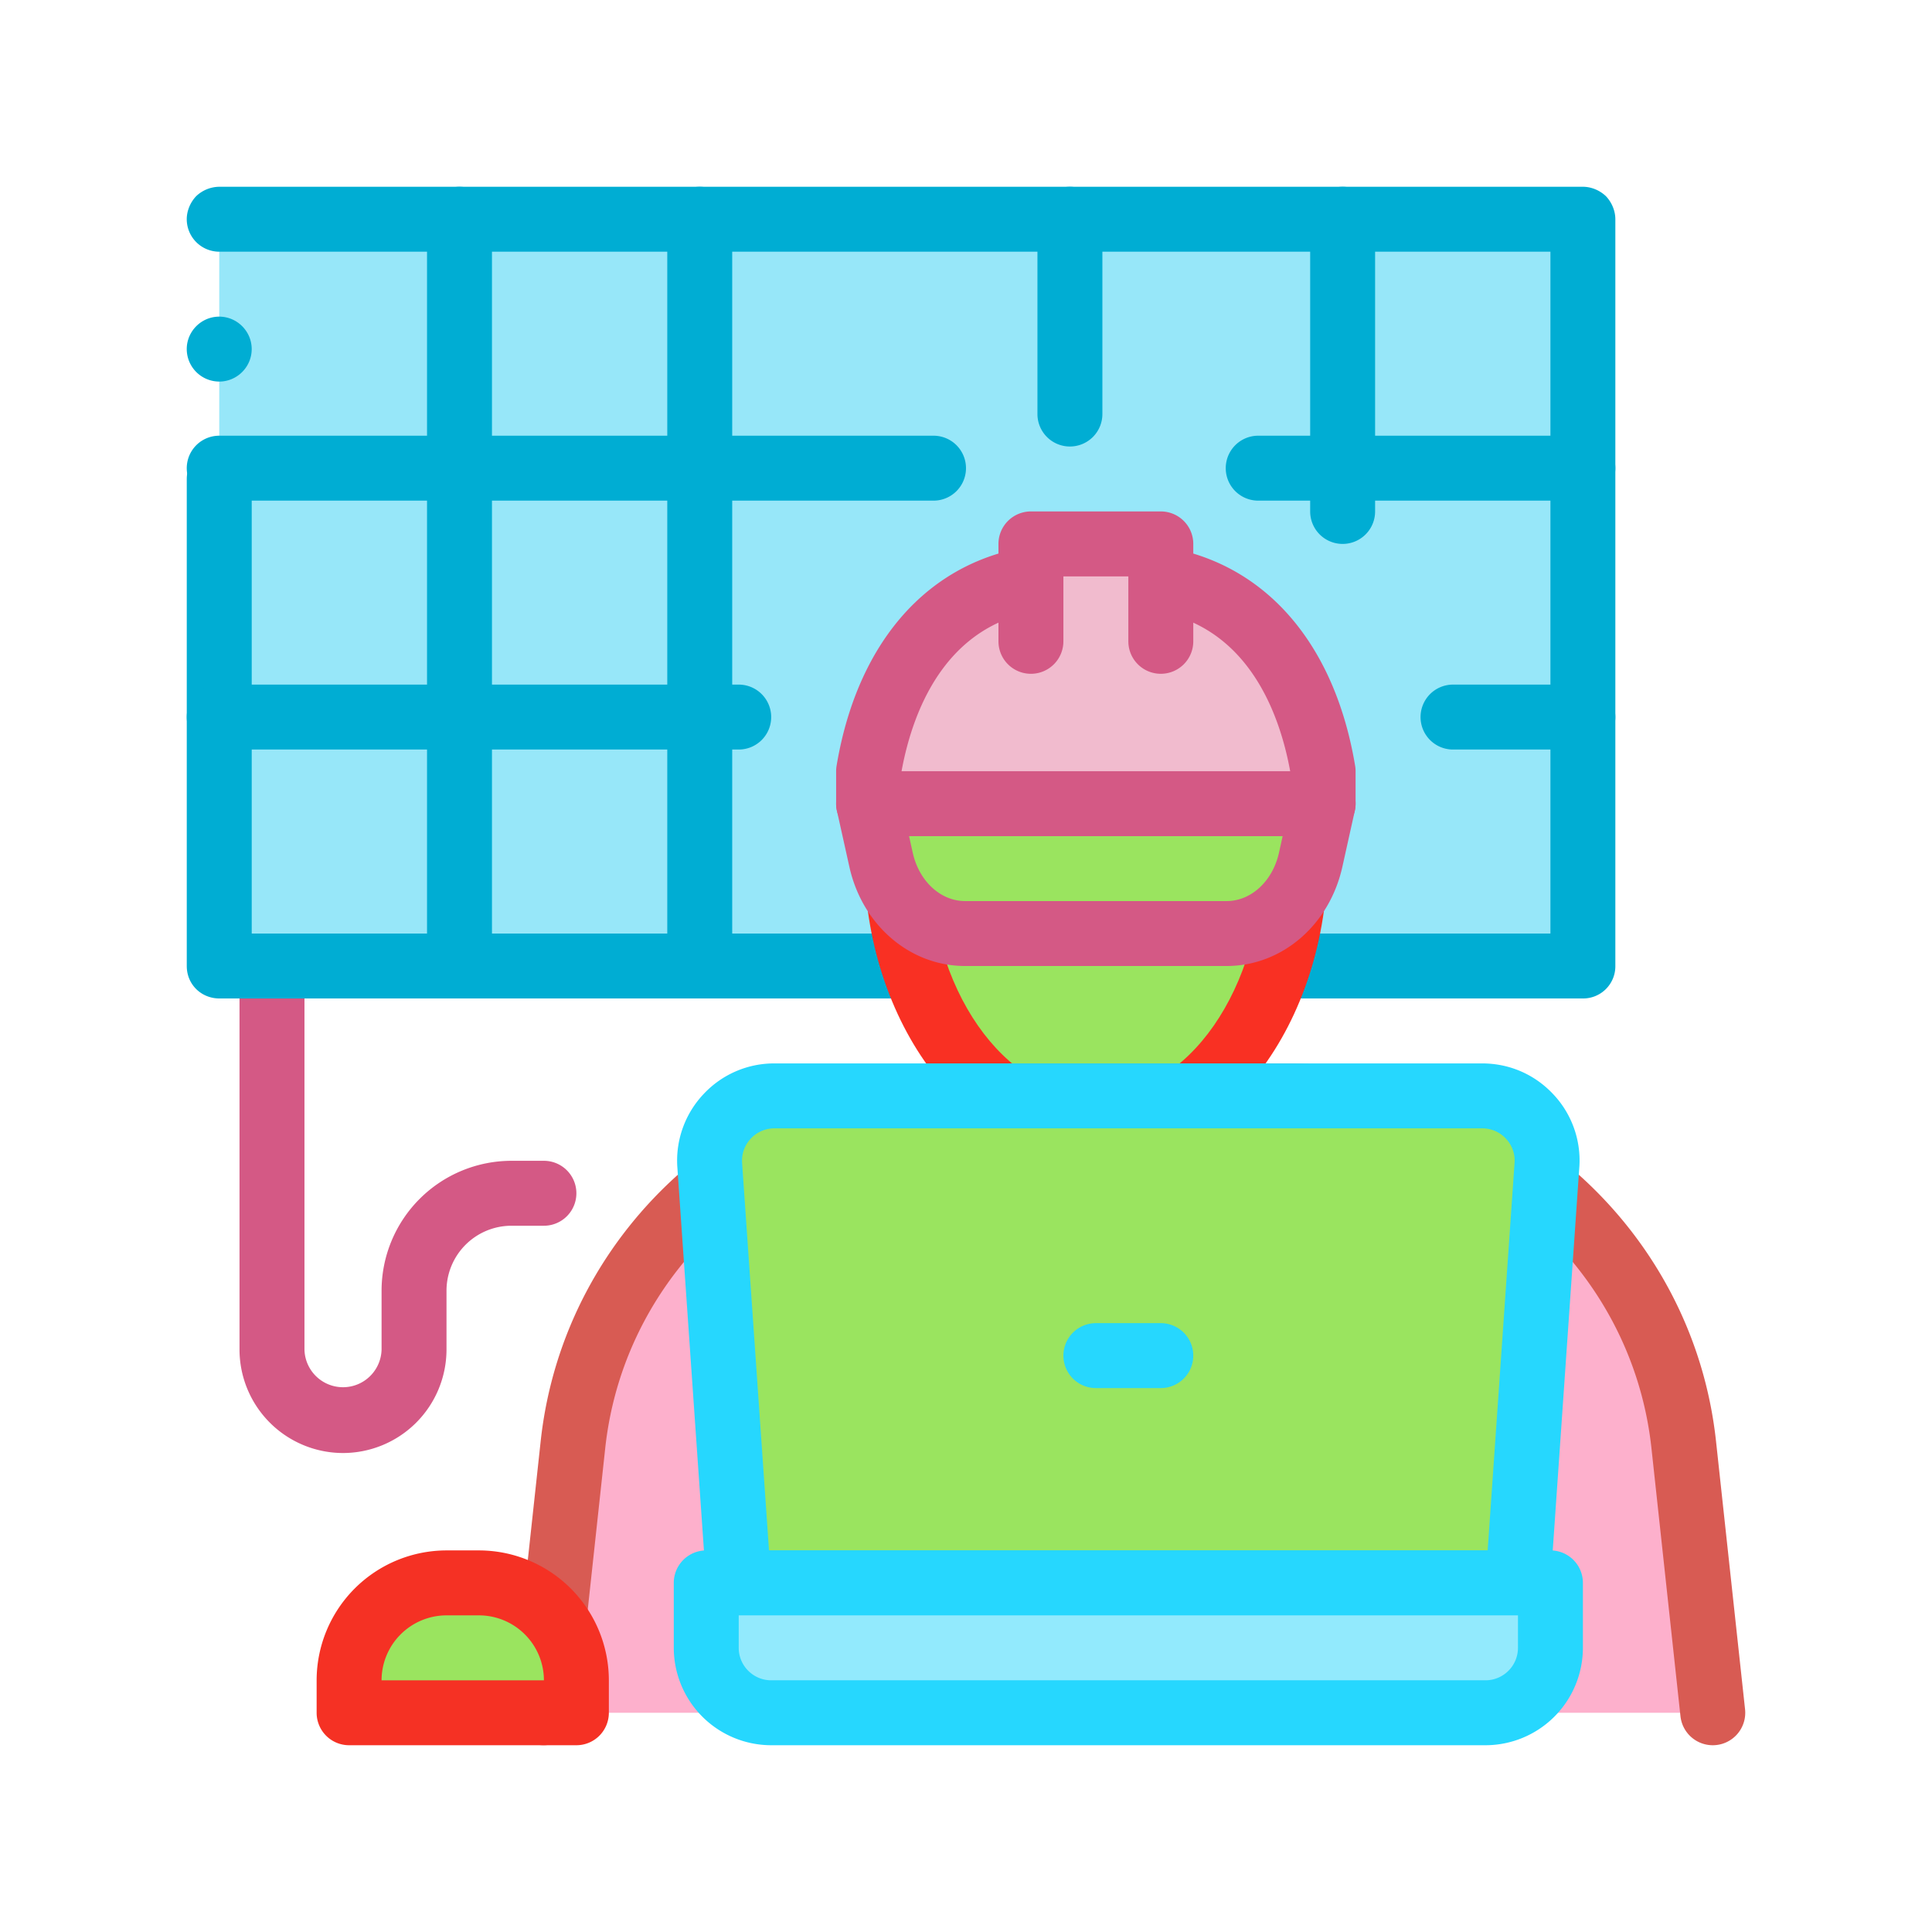
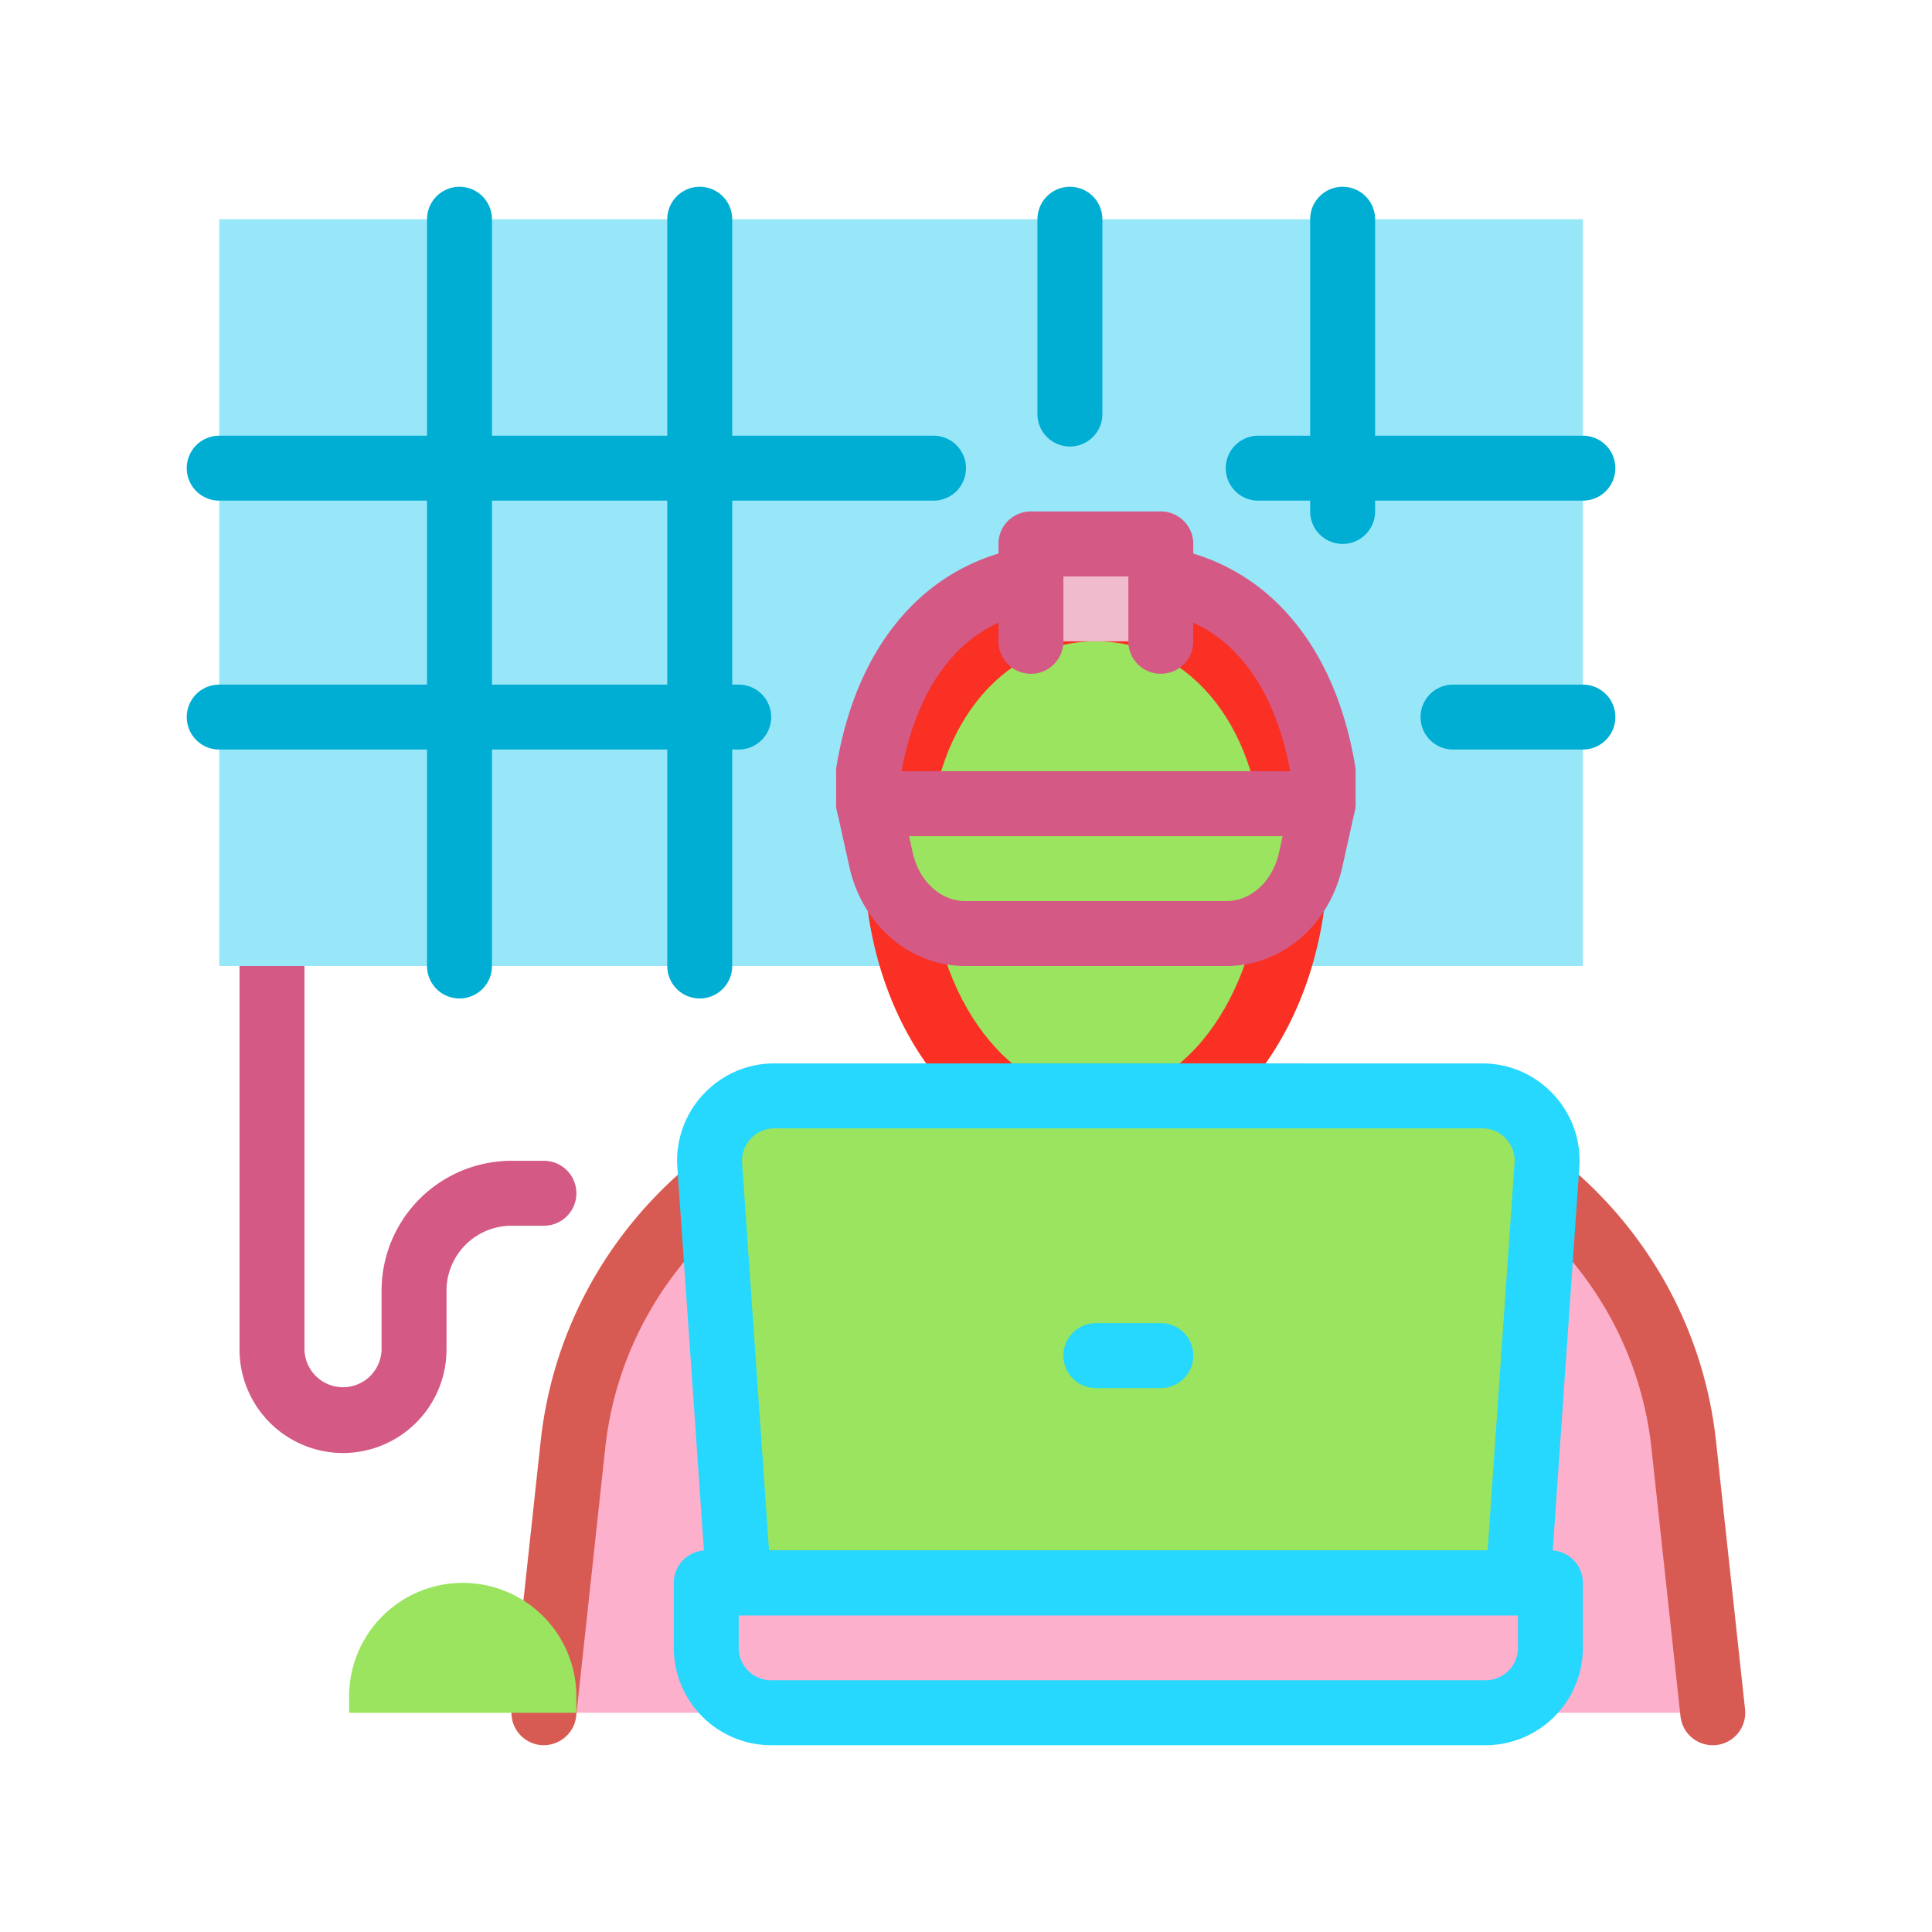
<svg xmlns="http://www.w3.org/2000/svg" viewBox="0 0 100 100" id="1895663">
  <path fill="#d45985" d="M17.754 75.208a5.363 5.363 0 0 1-5.357-5.357V50a1.68 1.68 0 1 1 3.362 0v19.851a1.996 1.996 0 0 0 3.991 0v-3.046a6.729 6.729 0 0 1 6.722-6.722h1.681a1.68 1.68 0 1 1 0 3.361h-1.681a3.365 3.365 0 0 0-3.361 3.361v3.046a5.363 5.363 0 0 1-5.357 5.357z" class="color943ece svgShape" />
  <path fill="#97e7f9" d="M11.348 50V11.348h70.583V50z" class="color97b0f9 svgShape" />
-   <path fill="#00add3" d="M81.93 51.68H11.347c-.437 0-.874-.169-1.193-.487-.32-.32-.487-.74-.487-1.193V24.792c0-.924.756-1.681 1.681-1.681.924 0 1.681.757 1.681 1.681v23.527H80.25V13.028H11.347a1.685 1.685 0 0 1-1.681-1.68c0-.437.185-.875.487-1.193a1.76 1.76 0 0 1 1.193-.488H81.93c.437 0 .874.184 1.193.488.302.318.487.756.487 1.193V50a1.666 1.666 0 0 1-1.68 1.68zM11.347 19.75a1.685 1.685 0 0 1-1.681-1.68c0-.924.756-1.681 1.681-1.681.924 0 1.681.757 1.681 1.681s-.757 1.68-1.681 1.68z" class="color0056d3 svgShape" />
  <path fill="#00add3" d="M23.783 51.68a1.68 1.68 0 0 1-1.68-1.68V11.348a1.68 1.68 0 1 1 3.361 0V50a1.68 1.68 0 0 1-1.681 1.68zm12.436 0A1.68 1.68 0 0 1 34.538 50V11.348a1.68 1.68 0 1 1 3.361 0V50a1.68 1.68 0 0 1-1.68 1.68zm19.159-28.569a1.68 1.68 0 0 1-1.68-1.68V11.348a1.68 1.68 0 1 1 3.361 0v10.083a1.68 1.68 0 0 1-1.681 1.68zm14.116 5.042a1.68 1.68 0 0 1-1.68-1.681V11.348a1.68 1.68 0 1 1 3.361 0v15.124a1.68 1.68 0 0 1-1.681 1.681z" class="color0056d3 svgShape" />
  <path fill="#00add3" d="M38.236 38.796H11.347a1.68 1.68 0 1 1 0-3.361h26.889a1.68 1.68 0 1 1 0 3.361zm43.694 0h-6.722a1.68 1.68 0 1 1 0-3.361h6.722a1.68 1.68 0 0 1 0 3.361zM48.319 25.913H11.347a1.68 1.68 0 1 1 0-3.361h36.972a1.68 1.68 0 1 1 0 3.361zM81.93 25.913H65.125a1.68 1.68 0 1 1 0-3.361H81.93a1.68 1.68 0 0 1 0 3.361z" class="color0056d3 svgShape" />
  <path fill="#9ae45f" d="M67.039 44.318c0-7.779-4.62-12.804-10.317-12.804-5.698 0-10.317 5.025-10.317 12.804s4.619 14.085 10.317 14.085c5.697 0 10.317-6.306 10.317-14.085z" class="colorffffff svgShape" />
  <path fill="#f93023" d="M56.722 60.083c-6.615 0-11.997-7.072-11.997-15.765 0-8.393 5.046-14.485 11.997-14.485s11.997 6.092 11.997 14.485c0 8.693-5.382 15.765-11.997 15.765zm0-26.888c-5.004 0-8.636 4.679-8.636 11.124 0 6.839 3.874 12.404 8.636 12.404s8.635-5.565 8.635-12.404c0-6.445-3.631-11.124-8.635-11.124z" class="colorf9ac23 svgShape" />
  <path fill="#fdb0cc" d="m28.153 88.652 1.502-13.875c1.112-10.263 10.014-18.055 20.629-18.055h16.238c10.615 0 19.517 7.792 20.629 18.055l1.502 13.875h-60.5z" class="colorfdb2b0 svgShape" />
  <path fill="#d85b53" d="M88.65 90.333a1.681 1.681 0 0 1-1.669-1.5l-1.502-13.874c-1.022-9.438-9.172-16.555-18.958-16.555H50.284c-9.786 0-17.936 7.118-18.958 16.555l-1.502 13.874c-.1.922-.947 1.582-1.851 1.491a1.68 1.68 0 0 1-1.491-1.851l1.503-13.874c1.207-11.149 10.793-19.556 22.299-19.556h16.238c11.506 0 21.092 8.407 22.299 19.556l1.503 13.874a1.68 1.68 0 0 1-1.674 1.86z" class="colorfd3e5f svgShape" />
  <path fill="#9ae45f" d="M40.089 56.722h36.627a3.361 3.361 0 0 1 3.357 3.529L78.569 81.93H38.236l-1.504-21.679a3.361 3.361 0 0 1 3.357-3.529z" class="colorffffff svgShape" />
  <path fill="#26d7fe" d="M78.569 83.611H38.236a1.68 1.68 0 0 1-1.676-1.564l-1.504-21.68a5.014 5.014 0 0 1 1.38-3.758 4.993 4.993 0 0 1 3.653-1.567h36.627c1.395 0 2.692.556 3.653 1.567a4.994 4.994 0 0 1 1.382 3.726l-1.506 21.712a1.679 1.679 0 0 1-1.676 1.564zm-38.765-3.362h37.197l1.396-20.115a1.649 1.649 0 0 0-.463-1.21 1.666 1.666 0 0 0-1.218-.521H40.089c-.465 0-.898.185-1.218.521a1.67 1.67 0 0 0-.462 1.243l1.395 20.082z" class="color0ab5fd svgShape" />
  <path fill="#26d7fe" d="M60.083 71.847h-3.361a1.68 1.68 0 1 1 0-3.361h3.361a1.68 1.68 0 1 1 0 3.361z" class="color0ab5fd svgShape" />
  <path fill="#9ae45f" d="M23.951 81.93a5.881 5.881 0 0 1 5.882 5.882v.84H18.07v-.84a5.882 5.882 0 0 1 5.881-5.882z" class="colorffffff svgShape" />
-   <path fill="#f53124" d="M29.834 90.333H18.07a1.68 1.68 0 0 1-1.681-1.681v-1.68a6.73 6.73 0 0 1 6.722-6.723h1.681a6.73 6.73 0 0 1 6.722 6.723v1.68a1.68 1.68 0 0 1-1.68 1.681zM19.75 86.972h8.403a3.365 3.365 0 0 0-3.361-3.361h-1.681a3.365 3.365 0 0 0-3.361 3.361z" class="colorf5a824 svgShape" />
-   <path fill="#92eafd" d="M36.556 81.93H80.25a6.722 6.722 0 0 1-6.722 6.722h-30.25a6.721 6.721 0 0 1-6.722-6.722z" class="color92ebfd svgShape" />
  <path fill="#26d7fe" d="M76.888 90.333H39.917a5.048 5.048 0 0 1-5.042-5.042V81.93a1.68 1.68 0 0 1 1.681-1.681H80.25a1.68 1.68 0 0 1 1.681 1.681v3.361a5.048 5.048 0 0 1-5.043 5.042zm-38.652-6.722v1.68c0 .927.754 1.681 1.681 1.681h36.972c.927 0 1.681-.754 1.681-1.681v-1.68H38.236z" class="color0ab5fd svgShape" />
  <path fill="#9ae45f" d="M63.493 48.319H49.951c-2.056 0-3.849-1.574-4.348-3.819l-.645-2.903h23.528l-.645 2.903c-.499 2.245-2.292 3.819-4.348 3.819z" class="colorffffff svgShape" />
  <path fill="#d45985" d="M63.493 50H49.951c-2.854 0-5.317-2.112-5.988-5.135l-.645-2.903a1.679 1.679 0 0 1 1.64-2.045h23.528c.509 0 .992.231 1.31.629.32.399.441.919.33 1.416l-.645 2.903C68.809 47.888 66.346 50 63.493 50zm-16.44-6.722.19.858c.328 1.474 1.441 2.503 2.708 2.503h13.541c1.267 0 2.38-1.029 2.708-2.503l.19-.858H47.053z" class="color943ece svgShape" />
-   <path fill="#f1bbce" d="M68.486 41.597H44.958v-1.68c.97-5.819 4.324-10.083 10.222-10.083h3.083c5.899 0 9.252 4.265 10.222 10.083v1.68z" class="colord4bbf1 svgShape" />
  <path fill="#d45985" d="M68.486 43.278H44.958a1.68 1.68 0 0 1-1.68-1.681v-1.68c0-.092.007-.185.023-.276 1.198-7.193 5.64-11.488 11.879-11.488h3.083c6.24 0 10.681 4.295 11.879 11.488.016.091.023.184.023.276v1.68a1.679 1.679 0 0 1-1.679 1.681zm-21.822-3.361H66.78c-.597-3.264-2.496-8.403-8.516-8.403H55.18c-6.019 0-7.919 5.139-8.516 8.403z" class="color943ece svgShape" />
  <path fill="#f1bbce" d="M53.361 28.153h6.722v5.042h-6.722z" class="colord4bbf1 svgShape" />
  <path fill="#d45985" d="M60.083 34.875a1.68 1.68 0 0 1-1.68-1.68v-3.361h-3.362v3.361a1.68 1.68 0 0 1-3.361 0v-5.042a1.68 1.68 0 0 1 1.681-1.681h6.722a1.68 1.68 0 0 1 1.681 1.681v5.042a1.68 1.68 0 0 1-1.681 1.68z" class="color943ece svgShape" />
</svg>